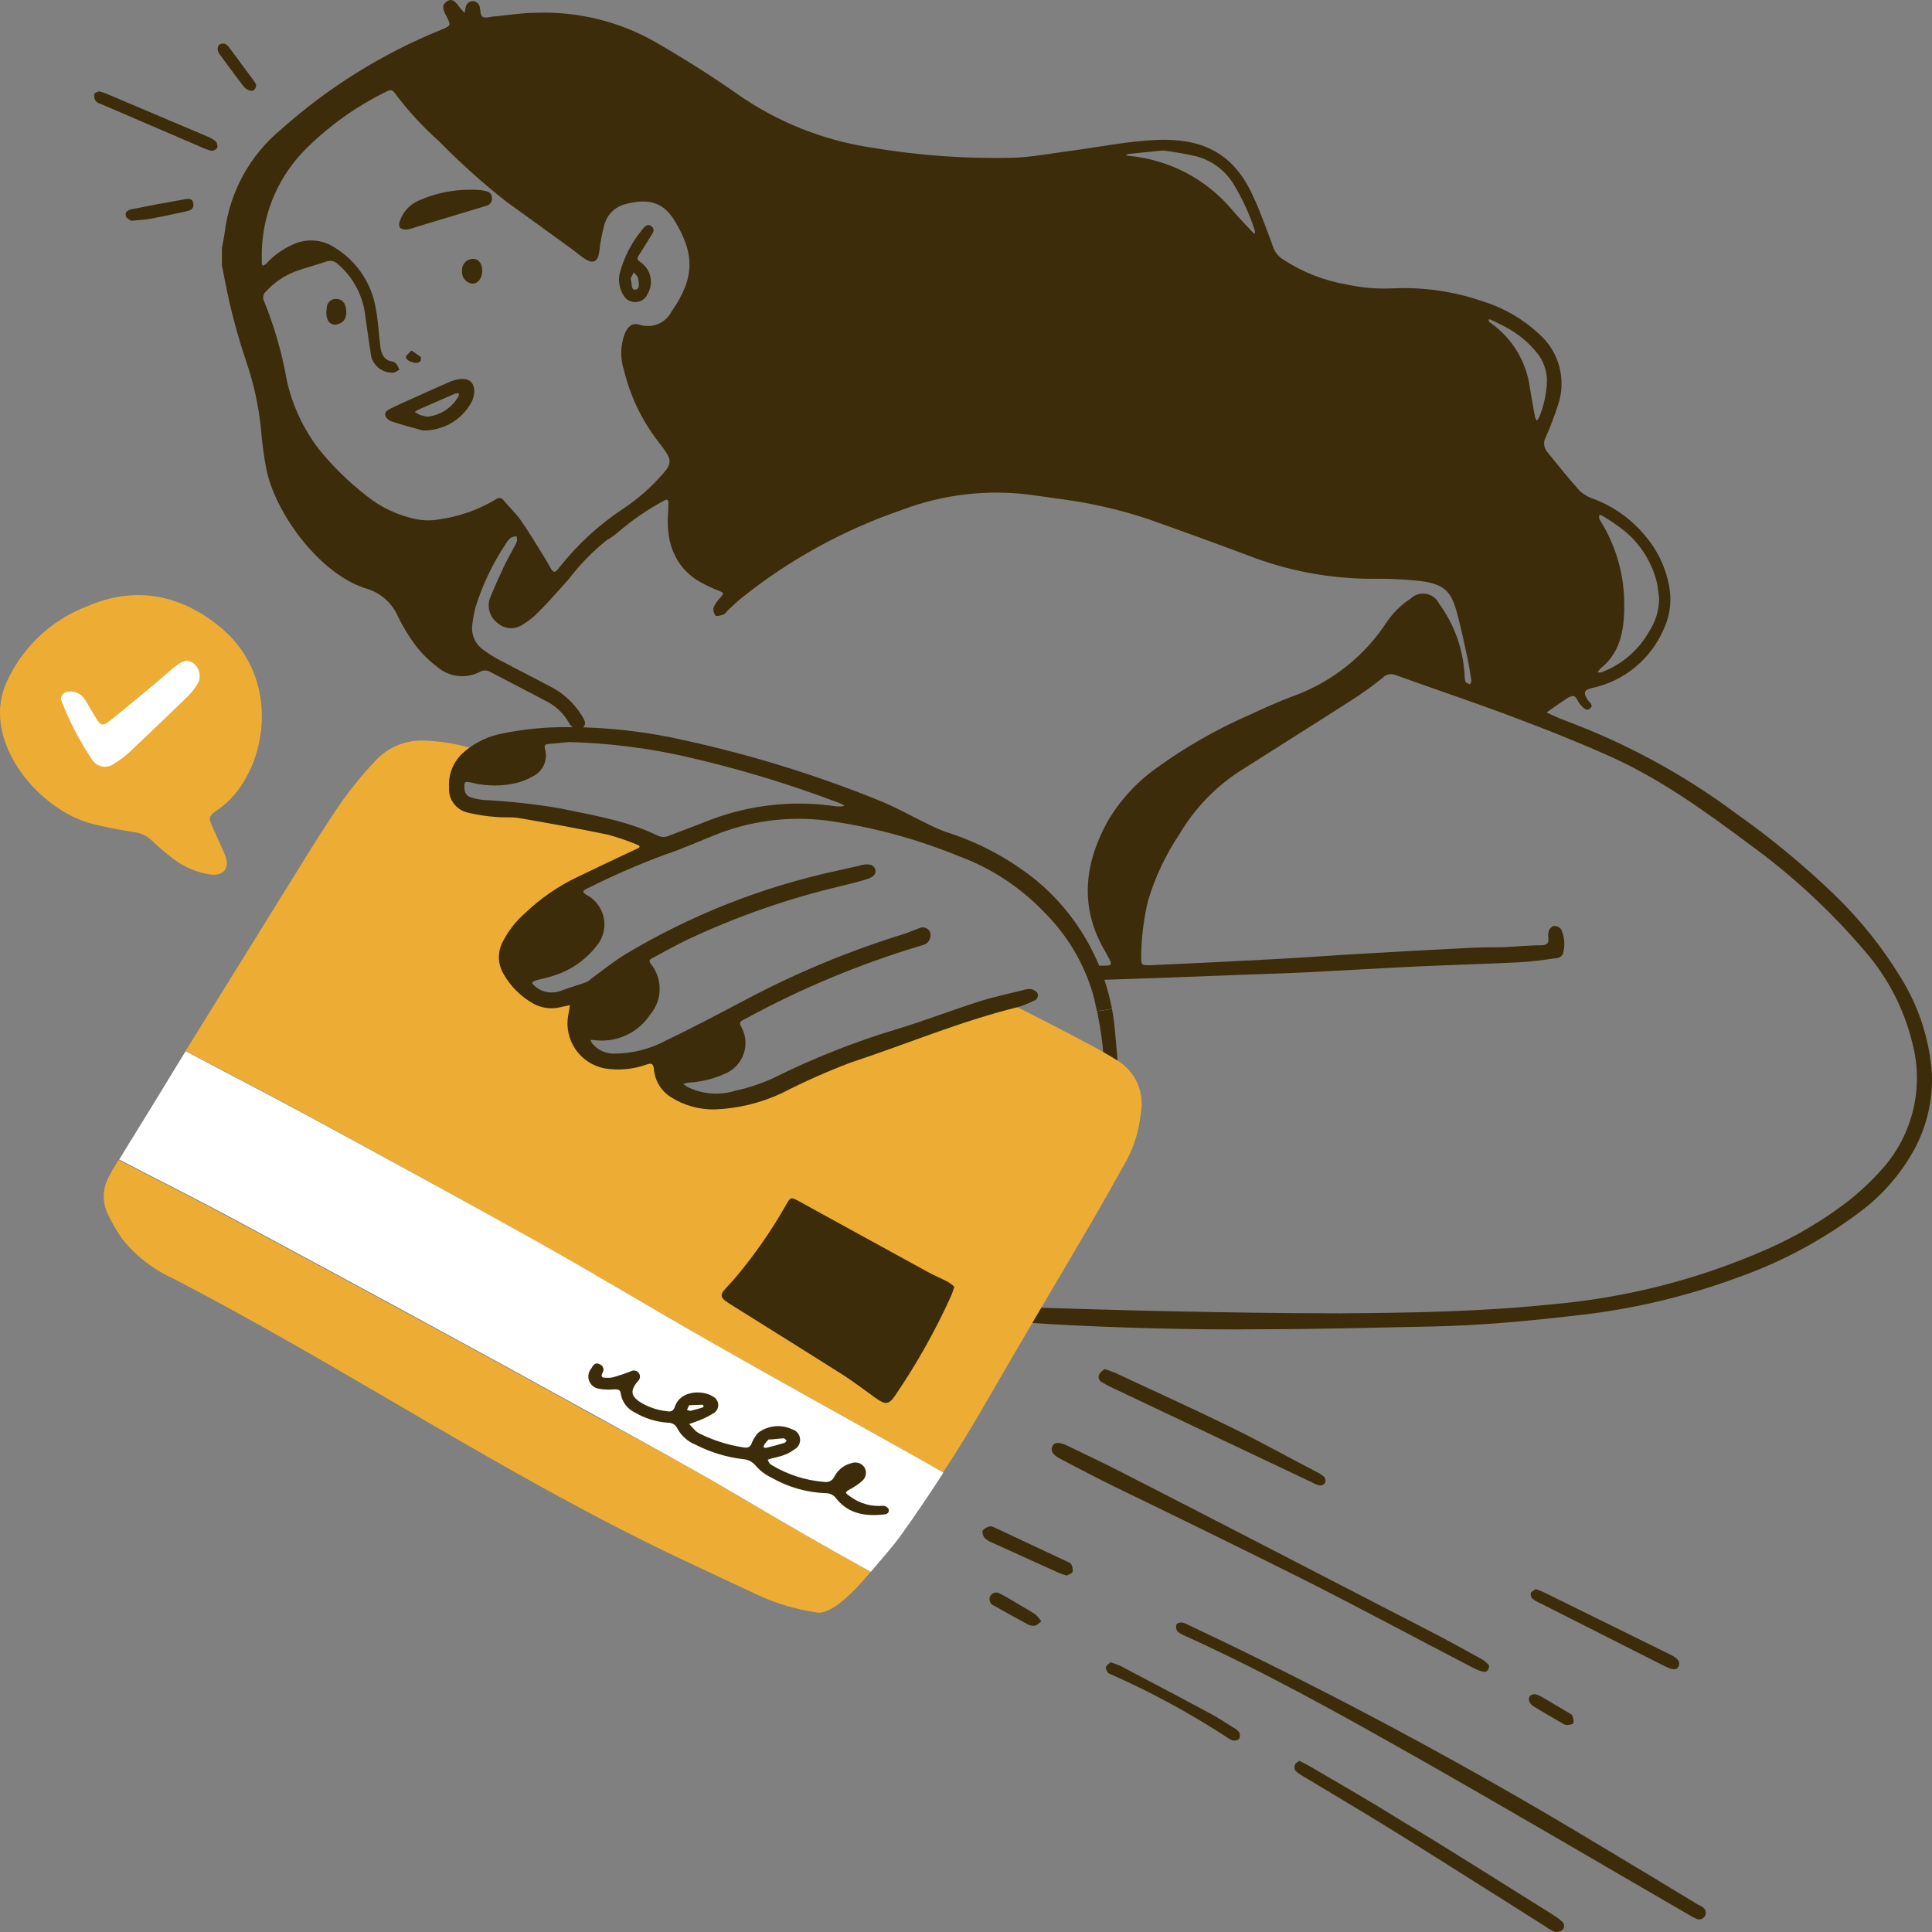
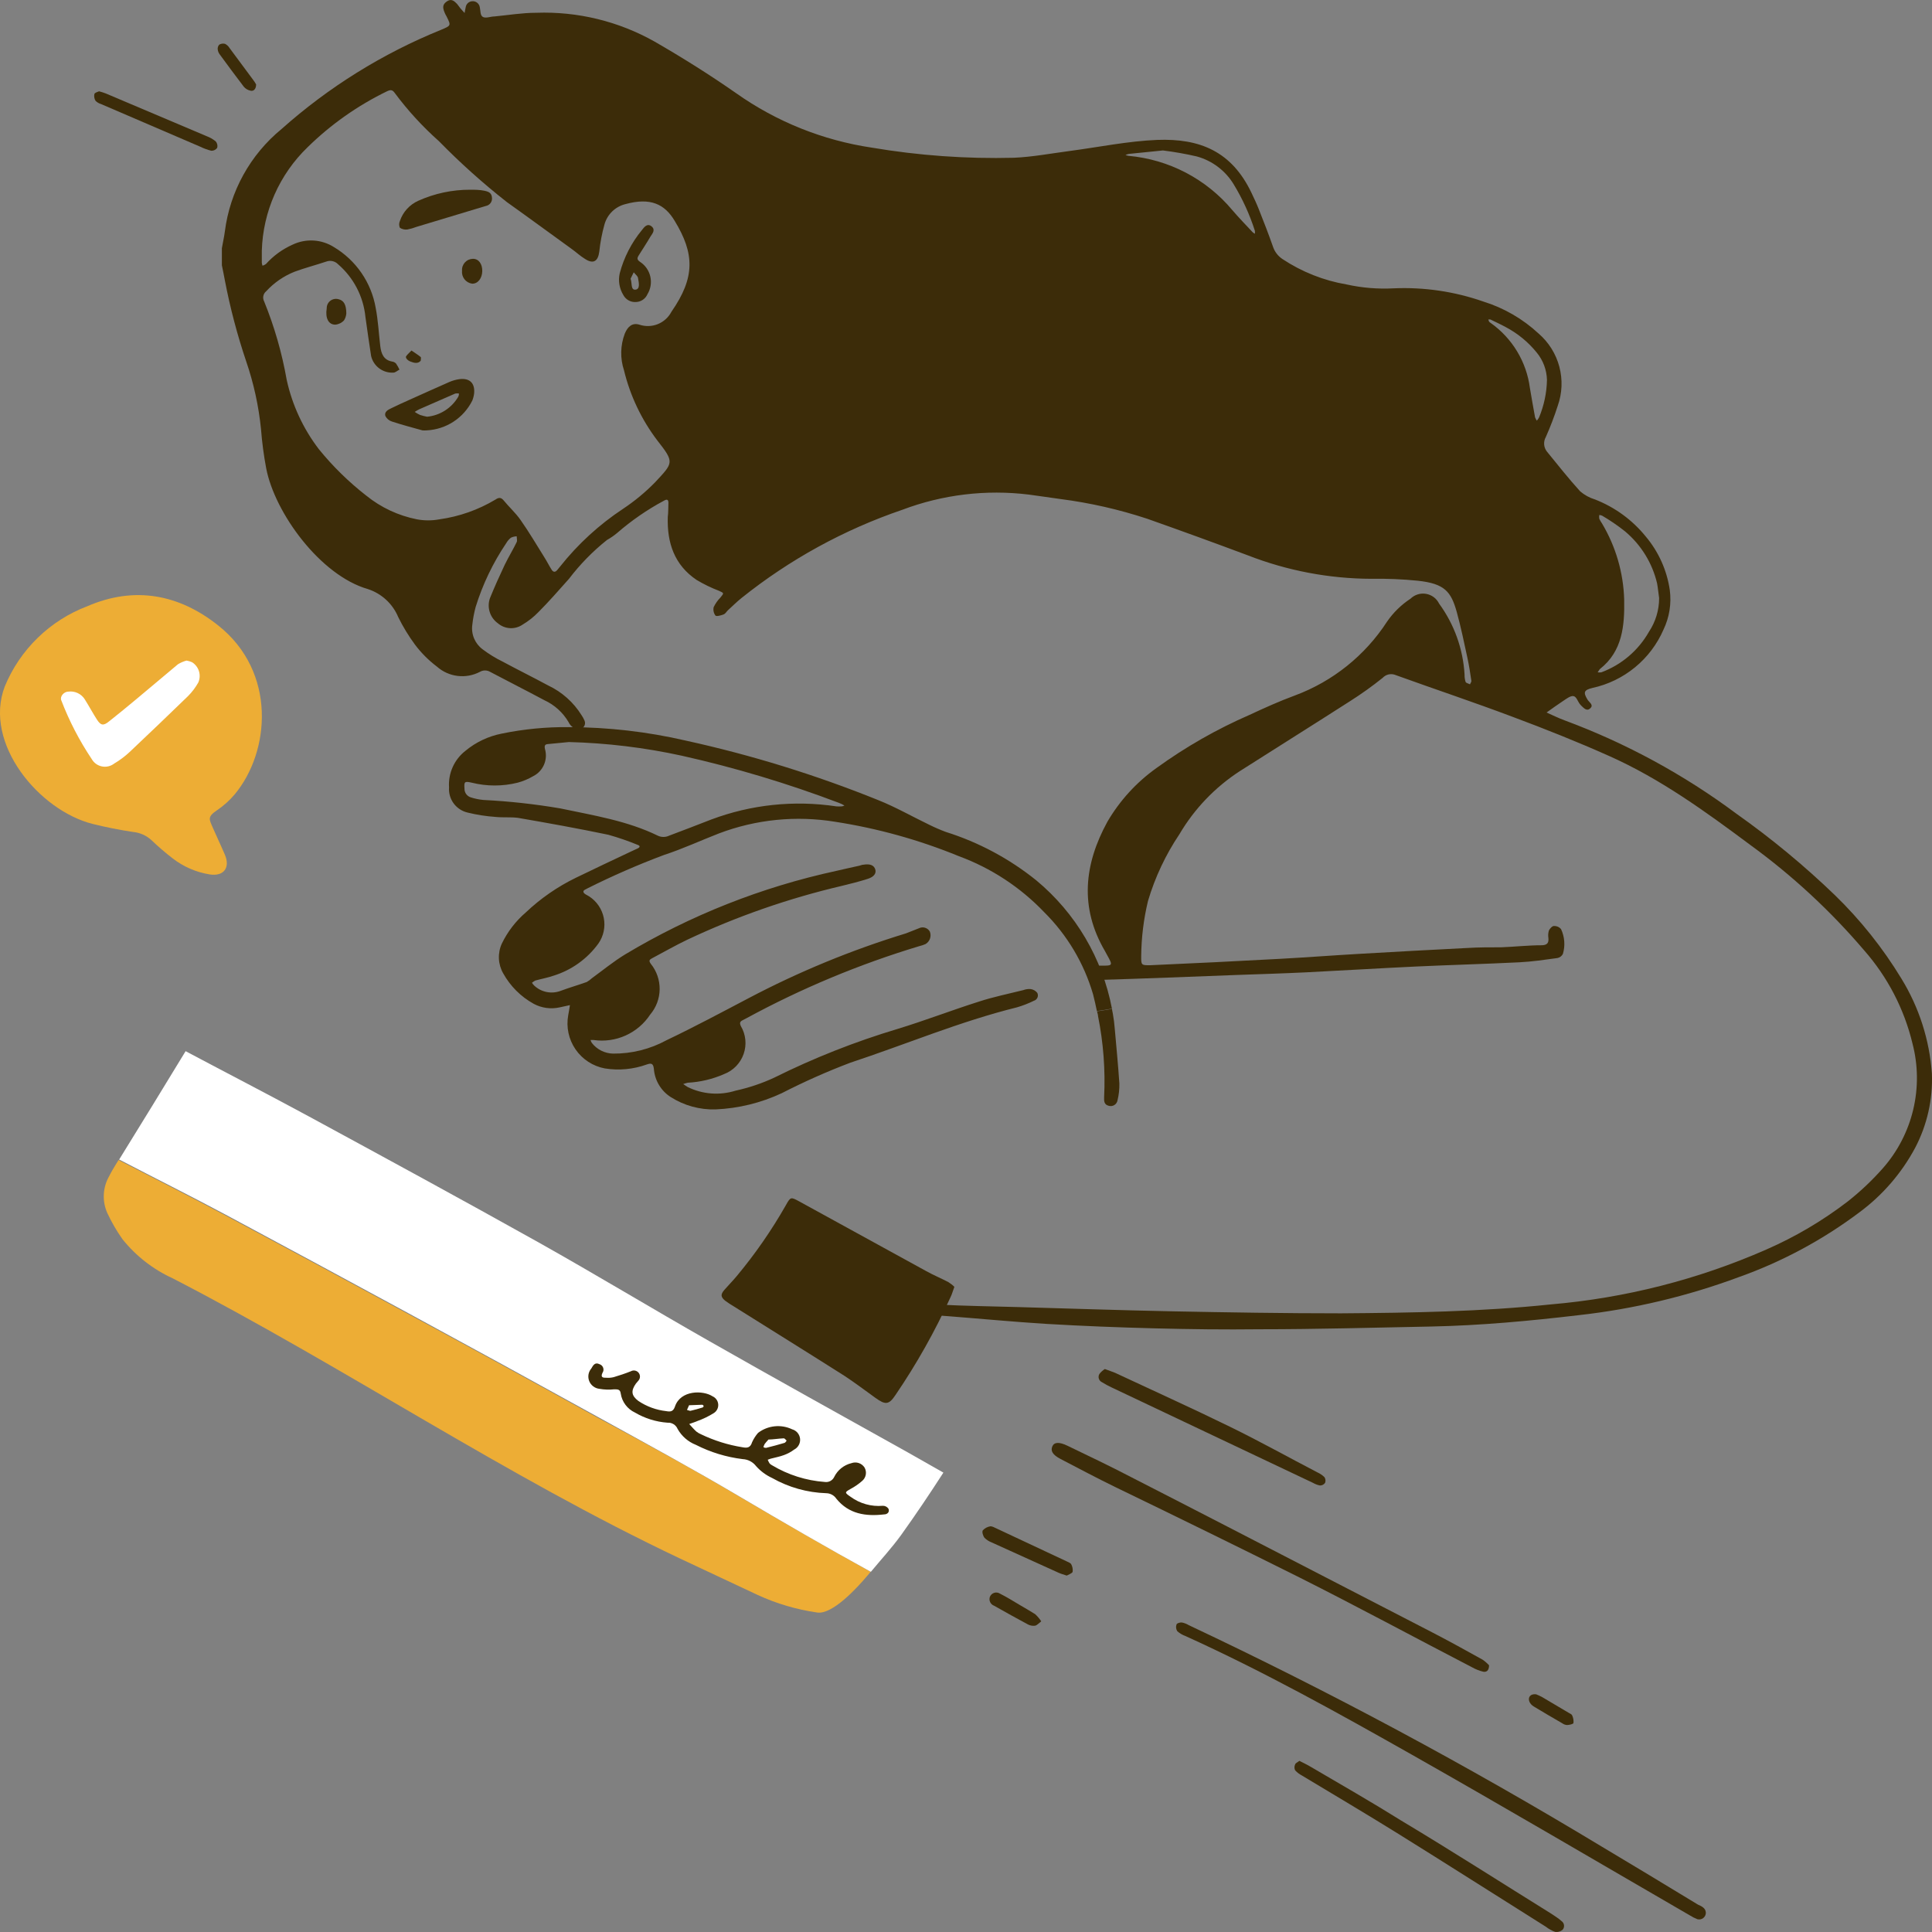
<svg xmlns="http://www.w3.org/2000/svg" width="150" height="150" viewBox="0 0 150 150" fill="none">
  <rect x="0" y="0" width="150" height="150" fill="#808080" stroke="none" />
  <g clip-path="url(#clip0_2118_42)">
    <path d="M149.992 83.353C149.807 80.742 148.996 78.213 147.626 75.981C146.185 73.606 144.446 71.425 142.452 69.49C140.074 67.201 137.527 65.095 134.832 63.189C130.748 60.144 126.248 57.699 121.471 55.926C120.997 55.753 120.54 55.524 120.075 55.319C120.5 55.02 120.926 54.705 121.36 54.422C121.613 54.256 121.912 54.02 122.149 54.044C122.386 54.067 122.488 54.437 122.654 54.658L122.764 54.784C122.969 54.973 123.19 55.249 123.466 54.997C123.742 54.745 123.427 54.563 123.293 54.374L123.245 54.303C122.906 53.744 122.985 53.571 123.632 53.413C124.846 53.149 125.979 52.601 126.939 51.813C127.899 51.026 128.658 50.022 129.153 48.884C129.611 47.929 129.781 46.862 129.642 45.812C129.421 44.282 128.776 42.845 127.781 41.661C126.74 40.374 125.38 39.38 123.837 38.778C123.413 38.651 123.021 38.436 122.685 38.148C121.786 37.163 120.966 36.116 120.122 35.084C119.988 34.924 119.907 34.728 119.888 34.521C119.87 34.314 119.916 34.106 120.019 33.926C120.37 33.137 120.678 32.33 120.942 31.508C121.289 30.532 121.332 29.475 121.068 28.475C120.803 27.474 120.243 26.577 119.459 25.899C118.232 24.758 116.762 23.907 115.16 23.41C112.928 22.631 110.567 22.283 108.204 22.386C106.981 22.452 105.755 22.351 104.559 22.087C102.775 21.784 101.074 21.11 99.567 20.11C99.222 19.88 98.963 19.542 98.833 19.149C98.494 18.18 98.123 17.227 97.745 16.274C97.571 15.833 97.374 15.407 97.169 14.982C95.638 11.76 93.17 10.736 89.841 10.862C87.554 10.957 85.282 11.429 83.002 11.729C81.575 11.918 80.147 12.186 78.719 12.249C75.022 12.342 71.323 12.078 67.677 11.461C63.883 10.895 60.276 9.446 57.147 7.231C55.104 5.805 52.982 4.474 50.836 3.237C48.035 1.654 44.849 0.877 41.632 0.992C40.551 0.992 39.47 1.174 38.398 1.276C38.098 1.276 37.743 1.434 37.506 1.323C37.27 1.213 37.317 0.843 37.254 0.575C37.236 0.436 37.166 0.309 37.057 0.219C36.949 0.13 36.81 0.085 36.67 0.095C36.544 0.101 36.424 0.15 36.33 0.235C36.237 0.32 36.176 0.434 36.157 0.559C36.118 0.709 36.102 0.859 36.071 1.008C35.96 0.882 35.842 0.764 35.739 0.638C35.637 0.512 35.574 0.41 35.495 0.315C35.282 0.095 35.053 -0.134 34.706 0.102C34.359 0.339 34.351 0.567 34.517 0.969C34.559 1.072 34.609 1.173 34.667 1.268C35.029 1.993 35.029 1.985 34.241 2.316C29.701 4.156 25.512 6.762 21.857 10.019C19.425 12.015 17.85 14.864 17.456 17.983C17.401 18.416 17.298 18.842 17.227 19.267V20.598C17.306 21 17.393 21.386 17.464 21.795C17.871 23.915 18.422 26.005 19.112 28.05C19.697 29.754 20.083 31.519 20.264 33.312C20.343 34.331 20.477 35.346 20.666 36.352C21.329 39.818 24.862 44.67 28.554 45.733C29.083 45.904 29.568 46.188 29.977 46.565C30.386 46.941 30.707 47.402 30.92 47.915C31.288 48.661 31.721 49.372 32.214 50.042C32.699 50.688 33.273 51.264 33.917 51.751C34.367 52.151 34.928 52.405 35.526 52.478C36.123 52.551 36.729 52.441 37.262 52.161C37.382 52.092 37.518 52.055 37.656 52.055C37.795 52.055 37.931 52.092 38.05 52.161C39.447 52.901 40.858 53.61 42.255 54.359C43.043 54.72 43.701 55.313 44.14 56.06C44.22 56.239 44.352 56.39 44.518 56.493C44.701 56.594 44.914 56.625 45.118 56.58C45.177 56.557 45.231 56.523 45.276 56.479C45.322 56.436 45.358 56.383 45.383 56.325C45.408 56.267 45.422 56.205 45.422 56.142C45.422 56.078 45.41 56.016 45.386 55.958C45.323 55.805 45.243 55.66 45.149 55.524C44.529 54.526 43.633 53.727 42.57 53.224C41.403 52.594 40.204 52.003 39.036 51.373C38.48 51.102 37.952 50.778 37.459 50.404C37.17 50.187 36.944 49.896 36.805 49.563C36.667 49.229 36.62 48.864 36.67 48.506C36.721 48.038 36.808 47.574 36.931 47.12C37.475 45.367 38.272 43.704 39.297 42.181C39.392 42.014 39.518 41.867 39.667 41.748C39.809 41.681 39.961 41.644 40.117 41.637C40.117 41.787 40.172 41.968 40.117 42.086C39.825 42.685 39.478 43.252 39.186 43.851C38.784 44.702 38.398 45.56 38.043 46.434C37.918 46.782 37.91 47.16 38.02 47.512C38.129 47.865 38.35 48.172 38.65 48.388C38.915 48.617 39.249 48.751 39.599 48.77C39.949 48.788 40.295 48.69 40.583 48.49C41.031 48.222 41.442 47.897 41.805 47.521C42.594 46.734 43.383 45.828 44.171 44.946C45.028 43.819 46.021 42.803 47.129 41.921C47.408 41.765 47.673 41.583 47.918 41.377C49.028 40.413 50.242 39.575 51.538 38.88C51.87 38.676 51.909 38.88 51.893 39.14C51.878 39.4 51.893 39.802 51.846 40.141C51.783 42.142 52.359 43.874 54.094 45.032C54.642 45.359 55.218 45.639 55.814 45.867C56.224 46.056 56.224 46.033 55.932 46.395C55.719 46.611 55.543 46.862 55.411 47.135C55.384 47.248 55.382 47.364 55.406 47.477C55.429 47.59 55.477 47.697 55.545 47.789C55.616 47.876 55.948 47.789 56.145 47.718C56.342 47.647 56.389 47.498 56.508 47.388C56.863 47.065 57.194 46.734 57.565 46.434C61.297 43.445 65.522 41.126 70.051 39.581C73.182 38.397 76.555 37.991 79.879 38.4C80.668 38.518 81.519 38.62 82.34 38.746C84.626 39.041 86.879 39.553 89.068 40.275C91.697 41.204 94.303 42.152 96.885 43.118C99.945 44.311 103.199 44.928 106.484 44.938C107.68 44.917 108.875 44.967 110.065 45.087C112.171 45.308 112.66 45.938 113.102 47.514C113.425 48.687 113.67 49.877 113.93 51.074C114.056 51.665 114.151 52.263 114.238 52.87C114.238 52.949 114.167 53.043 114.127 53.13C114.009 53.067 113.827 53.035 113.788 52.941C113.73 52.758 113.703 52.566 113.709 52.374C113.593 50.384 112.906 48.47 111.729 46.86C111.632 46.663 111.49 46.492 111.314 46.361C111.138 46.23 110.934 46.143 110.718 46.106C110.501 46.069 110.28 46.084 110.07 46.149C109.861 46.214 109.67 46.328 109.513 46.482C108.796 46.952 108.177 47.556 107.691 48.262C105.986 50.892 103.477 52.903 100.537 53.996C99.338 54.437 98.17 54.965 97.019 55.501C94.471 56.609 92.051 57.991 89.802 59.62C88.243 60.727 86.939 62.153 85.976 63.803C84.17 67.103 83.807 70.459 85.787 73.838L85.945 74.13C86.41 74.965 86.41 74.98 85.503 74.972H84.398L84.659 75.295C84.856 75.547 85.045 75.815 85.227 76.083C88.823 75.981 92.404 75.831 95.993 75.697C97.792 75.634 99.598 75.579 101.404 75.492C104.228 75.35 107.052 75.177 109.884 75.043C112.573 74.917 115.263 74.846 117.953 74.713C118.947 74.665 119.933 74.516 120.918 74.382C121.009 74.364 121.095 74.326 121.169 74.269C121.243 74.213 121.303 74.141 121.344 74.059C121.533 73.419 121.48 72.732 121.195 72.129C121.128 72.051 121.044 71.989 120.95 71.948C120.855 71.907 120.753 71.888 120.65 71.893C120.508 71.893 120.327 72.097 120.256 72.247C120.199 72.433 120.186 72.63 120.216 72.822C120.256 73.2 120.13 73.373 119.72 73.389C118.663 73.389 117.614 73.507 116.564 73.547C115.681 73.547 114.79 73.547 113.898 73.602C111.096 73.744 108.298 73.896 105.506 74.059C103.455 74.177 101.404 74.334 99.354 74.445C95.993 74.629 92.636 74.794 89.281 74.941C88.618 74.941 88.595 74.941 88.603 74.232C88.616 72.788 88.793 71.351 89.131 69.947C89.677 68.109 90.499 66.364 91.568 64.772C92.732 62.793 94.342 61.113 96.269 59.864C99.125 58.045 101.996 56.249 104.843 54.422C105.709 53.872 106.544 53.275 107.344 52.633C107.47 52.496 107.635 52.401 107.817 52.361C108 52.322 108.19 52.34 108.361 52.413C111.39 53.508 114.443 54.524 117.448 55.658C119.964 56.596 122.472 57.596 124.925 58.691C128.909 60.463 132.419 63.015 135.889 65.599C139.149 67.97 142.117 70.717 144.731 73.783C146.553 75.856 147.842 78.34 148.486 81.022C148.923 82.695 148.943 84.45 148.546 86.133C148.149 87.816 147.346 89.377 146.206 90.679C145.363 91.636 144.434 92.514 143.43 93.302C141.485 94.792 139.366 96.04 137.12 97.02C131.823 99.344 126.179 100.781 120.414 101.273C115.003 101.841 109.552 101.927 104.11 101.967C99.716 101.967 95.331 101.896 90.945 101.809C86.946 101.73 82.947 101.589 78.948 101.478C76.921 101.423 74.894 101.392 72.875 101.289C70.508 101.171 68.142 100.982 65.728 100.824C65.593 100.797 65.454 100.797 65.318 100.824C65.129 100.903 64.869 101.021 64.829 101.171C64.758 101.462 65.019 101.589 65.287 101.644C65.366 101.644 65.452 101.644 65.531 101.644L70.682 101.998C71.652 102.061 72.622 102.108 73.592 102.187C76.132 102.384 78.68 102.628 81.228 102.786C84.028 102.951 86.828 103.061 89.628 103.132C92.428 103.203 95.071 103.235 97.792 103.203C102.24 103.203 106.681 103.077 111.122 102.991C114.955 102.912 118.773 102.557 122.583 102.108C126.835 101.632 131.012 100.638 135.022 99.147C138.374 97.953 141.525 96.258 144.369 94.121C146.162 92.794 147.638 91.085 148.691 89.119C149.622 87.344 150.071 85.356 149.992 83.353ZM126.101 46.553C126.041 44.463 125.447 42.424 124.373 40.629C124.294 40.517 124.226 40.399 124.168 40.275C124.152 40.178 124.152 40.08 124.168 39.983C124.245 39.988 124.319 40.007 124.389 40.038C125.012 40.401 125.608 40.809 126.172 41.259C127.413 42.301 128.285 43.716 128.656 45.292C128.727 45.67 128.759 46.08 128.814 46.434C128.815 47.365 128.54 48.274 128.025 49.05C127.202 50.502 125.892 51.618 124.326 52.2C124.232 52.212 124.136 52.212 124.042 52.2C124.089 52.129 124.129 52.059 124.176 51.995C124.19 51.971 124.209 51.95 124.231 51.932C125.967 50.562 126.14 48.577 126.101 46.553ZM52.13 24.206C51.902 24.642 51.526 24.982 51.069 25.166C50.612 25.349 50.104 25.363 49.638 25.206C49.093 25.041 48.738 25.348 48.51 25.899C48.162 26.814 48.14 27.821 48.447 28.751C48.924 30.72 49.802 32.57 51.026 34.186C52.382 35.911 52.28 35.919 50.868 37.439C50.112 38.213 49.277 38.904 48.376 39.503C46.522 40.728 44.874 42.238 43.493 43.977L43.28 44.237C43.122 44.434 42.972 44.449 42.831 44.237C42.688 44.024 42.452 43.559 42.239 43.228C41.639 42.267 41.064 41.291 40.409 40.361C40.03 39.818 39.526 39.369 39.108 38.857C38.895 38.589 38.697 38.628 38.469 38.786C37.133 39.586 35.649 40.109 34.107 40.322C33.536 40.428 32.95 40.428 32.379 40.322C30.934 40.038 29.58 39.405 28.435 38.479C27.078 37.422 25.844 36.214 24.76 34.879C23.541 33.288 22.687 31.448 22.259 29.491C21.893 27.405 21.306 25.364 20.508 23.402C20.439 23.273 20.416 23.124 20.445 22.98C20.474 22.836 20.552 22.707 20.666 22.615C21.278 21.948 22.033 21.428 22.875 21.094C23.663 20.803 24.515 20.582 25.336 20.307C25.491 20.25 25.658 20.24 25.819 20.276C25.98 20.312 26.127 20.394 26.243 20.512C27.452 21.554 28.214 23.02 28.372 24.608C28.506 25.624 28.664 26.632 28.814 27.648C28.906 28.029 29.128 28.366 29.442 28.6C29.756 28.834 30.142 28.952 30.534 28.932C30.691 28.932 30.849 28.782 31.015 28.696C30.938 28.531 30.848 28.373 30.747 28.223C30.669 28.142 30.566 28.089 30.455 28.073C29.776 27.955 29.595 27.451 29.524 26.868C29.406 25.884 29.358 24.883 29.169 23.906C29.001 22.931 28.623 22.004 28.062 21.188C27.501 20.372 26.77 19.687 25.919 19.18C25.446 18.882 24.905 18.708 24.346 18.675C23.788 18.642 23.23 18.751 22.725 18.991C21.935 19.341 21.228 19.854 20.65 20.496C20.57 20.557 20.479 20.602 20.382 20.63C20.353 20.554 20.334 20.474 20.327 20.393C20.327 20.086 20.327 19.779 20.327 19.472C20.415 16.426 21.695 13.536 23.892 11.421C25.695 9.655 27.773 8.192 30.044 7.089C30.321 6.955 30.471 6.963 30.652 7.223C31.662 8.581 32.809 9.832 34.075 10.957C35.727 12.645 37.487 14.223 39.344 15.683C41.016 16.872 42.704 18.117 44.376 19.322C44.739 19.582 45.063 19.889 45.433 20.11C46.064 20.519 46.435 20.291 46.53 19.527C46.604 18.816 46.738 18.112 46.932 17.424C47.038 17.041 47.245 16.693 47.53 16.416C47.816 16.139 48.17 15.943 48.557 15.848C50.505 15.313 51.609 15.848 52.382 17.148C53.928 19.692 53.984 21.535 52.13 24.206ZM97.248 18.022C96.719 17.455 96.175 16.896 95.67 16.305C93.65 13.893 90.753 12.38 87.617 12.099L87.38 12.044C87.463 11.997 87.554 11.965 87.648 11.949L90.291 11.681C91.174 11.791 92.05 11.946 92.917 12.146C94.113 12.474 95.137 13.246 95.78 14.305C96.471 15.44 97.024 16.654 97.429 17.92C97.437 17.996 97.437 18.073 97.429 18.148C97.362 18.116 97.301 18.074 97.248 18.022ZM119.333 32.681C119.274 32.595 119.224 32.502 119.183 32.406C119.041 31.618 118.907 30.885 118.781 30.121C118.65 29.117 118.313 28.151 117.79 27.284C117.268 26.416 116.571 25.666 115.744 25.08C115.697 25.052 115.655 25.018 115.618 24.978C115.59 24.923 115.569 24.864 115.555 24.804C115.61 24.804 115.673 24.804 115.713 24.804C116.115 25.001 116.501 25.175 116.904 25.395C117.835 25.886 118.657 26.561 119.317 27.38C119.809 27.979 120.087 28.725 120.106 29.499C120.086 30.5 119.877 31.489 119.491 32.413C119.438 32.509 119.374 32.599 119.302 32.681H119.333Z" fill="#3C2C09" />
    <path d="M33.129 33.414C33.018 33.422 32.908 33.422 32.797 33.414C32.008 33.193 31.22 32.988 30.431 32.728C30.321 32.694 30.219 32.638 30.131 32.564C30.042 32.489 29.97 32.398 29.918 32.295C29.824 31.972 30.123 31.815 30.376 31.697C30.825 31.484 31.275 31.263 31.732 31.067C32.789 30.594 33.846 30.113 34.888 29.657C35.139 29.548 35.405 29.474 35.676 29.436C36.465 29.341 36.883 29.743 36.812 30.539C36.789 30.73 36.741 30.918 36.67 31.098C36.339 31.763 35.836 32.329 35.214 32.736C34.591 33.143 33.872 33.377 33.129 33.414ZM33.129 32.358C33.636 32.313 34.124 32.147 34.553 31.872C34.981 31.598 35.337 31.224 35.59 30.783C35.618 30.71 35.634 30.633 35.637 30.555C35.541 30.535 35.441 30.535 35.345 30.555L32.553 31.775C32.43 31.836 32.312 31.904 32.198 31.98C32.329 32.072 32.469 32.151 32.616 32.217C32.799 32.276 32.986 32.324 33.176 32.358H33.129Z" fill="#3C2C09" />
    <path d="M36.512 14.73C36.836 14.73 37.23 14.73 37.608 14.809C37.987 14.887 38.184 15.005 38.2 15.392C38.206 15.531 38.162 15.669 38.075 15.779C37.988 15.889 37.864 15.964 37.727 15.99L36.938 16.226L32.34 17.613C32.11 17.703 31.872 17.771 31.63 17.818C31.425 17.845 31.218 17.797 31.046 17.684C31.01 17.602 30.991 17.513 30.991 17.424C30.991 17.334 31.01 17.246 31.046 17.164C31.162 16.817 31.348 16.497 31.594 16.226C31.84 15.955 32.139 15.738 32.474 15.588C33.743 15.017 35.12 14.725 36.512 14.73Z" fill="#3C2C09" />
    <path d="M49.345 23.45C49.15 23.458 48.957 23.411 48.788 23.313C48.619 23.215 48.481 23.071 48.391 22.898C48.085 22.395 47.986 21.794 48.115 21.22C48.441 19.988 49.03 18.84 49.842 17.857C50.008 17.644 50.252 17.306 50.584 17.573C50.915 17.841 50.655 18.133 50.505 18.361C50.213 18.865 49.89 19.346 49.582 19.842C49.448 20.062 49.456 20.173 49.716 20.346C50.112 20.611 50.391 21.019 50.493 21.484C50.596 21.949 50.516 22.436 50.268 22.843C50.19 23.023 50.061 23.176 49.897 23.284C49.733 23.391 49.542 23.449 49.345 23.45ZM48.959 21.638C49.085 21.992 48.959 22.528 49.337 22.489C49.716 22.449 49.598 21.937 49.543 21.63C49.543 21.449 49.322 21.299 49.203 21.142L48.959 21.638Z" fill="#3C2C09" />
    <path d="M26.889 24.332C26.874 24.525 26.812 24.712 26.708 24.875C26.531 25.066 26.289 25.184 26.029 25.206C25.509 25.206 25.241 24.71 25.367 23.93C25.365 23.819 25.39 23.709 25.438 23.609C25.486 23.509 25.557 23.422 25.645 23.354C25.733 23.286 25.836 23.239 25.945 23.217C26.054 23.196 26.167 23.2 26.274 23.229C26.684 23.323 26.881 23.631 26.889 24.332Z" fill="#3C2C09" />
    <path d="M35.873 21.016C35.864 20.898 35.88 20.78 35.919 20.669C35.958 20.558 36.019 20.457 36.099 20.37C36.179 20.284 36.275 20.215 36.383 20.167C36.491 20.12 36.607 20.095 36.725 20.094C37.175 20.094 37.451 20.504 37.443 21.047C37.435 21.591 37.111 22.04 36.654 22.024C36.418 21.991 36.204 21.866 36.058 21.678C35.913 21.49 35.846 21.252 35.873 21.016Z" fill="#3C2C09" />
    <path d="M31.945 27.215C32.229 27.412 32.466 27.553 32.663 27.719C32.71 27.758 32.663 27.947 32.663 28.01C32.442 28.262 32.142 28.176 31.874 28.073C31.606 27.971 31.488 27.774 31.519 27.687C31.551 27.601 31.764 27.396 31.945 27.215Z" fill="#3C2C09" />
    <path d="M57.391 116.184C60.767 118.177 64.159 120.123 67.598 122.037C67.503 122.139 67.416 122.25 67.322 122.36C66.533 123.297 64.624 125.369 63.449 125.196C61.85 124.967 60.293 124.508 58.827 123.833L52.8 121.005C39.249 114.593 26.724 106.126 13.409 99.249C11.891 98.556 10.556 97.517 9.513 96.216C9.065 95.583 8.674 94.911 8.345 94.208C8.135 93.752 8.037 93.252 8.059 92.751C8.081 92.25 8.222 91.761 8.472 91.325C8.645 90.978 8.842 90.647 9.047 90.317C9.095 90.23 9.148 90.146 9.205 90.065C11.95 91.482 14.727 92.877 17.448 94.334C22.18 96.865 26.913 99.417 31.646 101.99C36.578 104.658 41.495 107.349 46.396 110.064C50.095 112.049 53.786 114.05 57.391 116.184Z" fill="#EDAD35" />
    <path d="M86.765 85.425C86.752 85.501 86.724 85.574 86.681 85.638C86.638 85.703 86.582 85.757 86.516 85.797C86.45 85.838 86.376 85.863 86.299 85.872C86.222 85.882 86.144 85.874 86.071 85.85C85.731 85.764 85.708 85.496 85.724 85.189C85.827 83.077 85.668 80.96 85.25 78.887C85.25 78.761 85.195 78.643 85.171 78.517L85.787 78.422L86.339 78.328C86.339 78.454 86.386 78.58 86.402 78.706C86.472 79.1 86.522 79.497 86.552 79.895C86.678 81.305 86.812 82.708 86.907 84.118C86.917 84.558 86.87 84.997 86.765 85.425Z" fill="#3C2C09" />
-     <path d="M88.571 86.433C88.449 87.707 88.077 88.944 87.475 90.073C86.591 91.679 85.689 93.273 84.769 94.854C81.969 99.643 79.129 104.408 76.361 109.213C75.359 110.946 74.326 112.656 73.206 114.333L70.461 112.758C65.302 109.867 60.136 107 55.001 104.093C50.584 101.581 46.238 98.95 41.805 96.469C35.913 93.16 29.974 89.915 23.963 86.646C20.808 84.929 17.598 83.267 14.411 81.589L23.159 67.489C24.271 65.694 25.383 63.898 26.582 62.172C27.363 61.084 28.216 60.05 29.137 59.077C29.627 58.541 30.23 58.121 30.903 57.848C31.576 57.576 32.301 57.457 33.026 57.502C34.449 57.554 35.855 57.819 37.199 58.289C36.616 58.532 36.13 58.962 35.818 59.51C35.659 59.745 35.553 60.011 35.506 60.29C35.46 60.57 35.475 60.856 35.55 61.129C35.625 61.402 35.758 61.656 35.941 61.873C36.123 62.09 36.35 62.264 36.607 62.385C37.289 62.596 38 62.697 38.713 62.684C39.502 62.732 40.291 62.787 41.079 62.866C42.718 63.014 44.344 63.277 45.946 63.653C46.816 63.85 47.674 64.095 48.517 64.386C48.967 64.543 49.417 64.717 49.858 64.906C50.3 65.095 50.521 65.221 50.852 65.355C50.873 65.398 50.892 65.443 50.907 65.489C50.269 65.796 49.653 66.064 49.046 66.324C48.297 66.639 47.563 66.969 46.845 67.332C45.442 68.025 44.12 68.871 42.901 69.853C42.294 70.35 41.731 70.901 41.221 71.499C40.671 72.085 40.244 72.776 39.967 73.531C39.794 74.206 39.855 74.92 40.142 75.556C40.429 76.191 40.923 76.711 41.545 77.028C42.099 77.341 42.718 77.523 43.354 77.559C43.99 77.596 44.625 77.487 45.212 77.241C44.911 77.751 44.747 78.332 44.739 78.924C44.731 79.517 44.878 80.102 45.165 80.62C45.326 81.002 45.571 81.342 45.883 81.615C46.194 81.887 46.564 82.086 46.964 82.196C47.922 82.386 48.904 82.423 49.874 82.306C50.592 82.238 51.302 82.106 51.996 81.912C51.881 82.073 51.8 82.256 51.757 82.45C51.715 82.644 51.713 82.844 51.751 83.038C51.881 83.421 52.088 83.773 52.359 84.073C52.63 84.372 52.961 84.613 53.329 84.779C53.753 85.049 54.209 85.266 54.686 85.425C54.999 85.521 55.33 85.55 55.656 85.512C55.669 85.53 55.687 85.544 55.708 85.553C55.729 85.561 55.752 85.563 55.774 85.559C56.622 85.439 57.463 85.268 58.29 85.047C59.079 84.826 59.868 84.574 60.657 84.299C62.234 83.747 63.772 83.117 65.302 82.471C68.457 81.132 71.613 79.793 74.768 78.627C75.761 78.273 76.755 77.918 77.757 77.588C80.139 78.764 82.505 79.98 84.856 81.235C85.487 81.581 86.118 81.936 86.725 82.314C87.419 82.729 87.968 83.347 88.298 84.083C88.628 84.82 88.723 85.641 88.571 86.433Z" fill="#EDAD35" />
    <path d="M73.245 114.333C72.196 115.964 71.108 117.579 69.98 119.154C69.254 120.162 68.402 121.084 67.613 122.037C64.174 120.147 60.783 118.177 57.407 116.184C53.802 114.05 50.111 112.049 46.443 110.025C41.537 107.315 36.62 104.624 31.693 101.951C26.96 99.383 22.228 96.831 17.495 94.294C14.766 92.837 11.974 91.443 9.252 90.025C10.972 87.247 12.691 84.443 14.411 81.613C17.566 83.29 20.792 84.953 23.963 86.67C29.942 89.915 35.913 93.16 41.844 96.476C46.277 98.966 50.623 101.596 55.04 104.109C60.175 107.031 65.342 109.899 70.5 112.774L73.245 114.333Z" fill="white" />
    <path d="M74.097 99.911C73.971 100.249 73.908 100.494 73.805 100.698C72.6 103.349 71.17 105.892 69.53 108.3C69.01 109.087 68.741 109.087 67.953 108.52C67.164 107.953 66.375 107.354 65.586 106.835C62.731 105.023 59.852 103.235 56.989 101.439C56.749 101.3 56.517 101.148 56.295 100.982C55.948 100.691 55.94 100.494 56.239 100.147C56.539 99.8 56.886 99.454 57.186 99.092C58.623 97.371 59.903 95.526 61.011 93.578C61.382 92.916 61.39 92.916 62.068 93.286C65.35 95.088 68.636 96.891 71.928 98.698C72.48 99.005 73.072 99.249 73.64 99.548C73.806 99.651 73.96 99.772 74.097 99.911Z" fill="#3C2C09" />
    <path d="M80.454 68.348C78.369 66.669 75.989 65.395 73.434 64.591C72.994 64.427 72.562 64.24 72.141 64.031C70.816 63.393 69.538 62.661 68.197 62.125C63.353 60.168 58.353 58.621 53.25 57.501C50.273 56.812 47.227 56.46 44.171 56.454C42.418 56.435 40.667 56.604 38.95 56.958C37.917 57.161 36.952 57.618 36.142 58.289C35.712 58.623 35.371 59.056 35.148 59.552C34.925 60.048 34.828 60.59 34.864 61.133C34.831 61.581 34.961 62.027 35.23 62.387C35.5 62.747 35.891 62.998 36.331 63.094C37.03 63.264 37.742 63.375 38.461 63.425C39.036 63.488 39.636 63.425 40.204 63.496C42.57 63.905 44.936 64.331 47.232 64.811C48.009 65.029 48.773 65.292 49.519 65.599C49.716 65.67 49.693 65.78 49.519 65.867C49.346 65.953 49.164 66.032 48.991 66.111C47.563 66.788 46.127 67.458 44.708 68.151C43.281 68.845 41.97 69.754 40.819 70.845C40.042 71.513 39.411 72.334 38.965 73.255C38.796 73.621 38.717 74.023 38.735 74.426C38.753 74.828 38.867 75.221 39.068 75.571C39.619 76.565 40.439 77.384 41.434 77.934C42.054 78.268 42.774 78.366 43.461 78.21L44.25 78.037C44.203 78.304 44.171 78.564 44.116 78.824C43.948 79.747 44.152 80.699 44.684 81.473C45.216 82.246 46.032 82.778 46.956 82.952C48.053 83.128 49.176 83.022 50.221 82.644C50.544 82.534 50.71 82.542 50.765 82.968C50.796 83.414 50.931 83.847 51.16 84.231C51.388 84.616 51.705 84.941 52.083 85.181C53.118 85.837 54.327 86.169 55.553 86.134C57.334 86.058 59.082 85.629 60.696 84.874C62.423 83.988 64.198 83.199 66.012 82.511C70.327 81.085 74.531 79.305 78.956 78.21C79.409 78.078 79.85 77.906 80.273 77.698C80.334 77.68 80.391 77.648 80.438 77.605C80.486 77.563 80.523 77.51 80.548 77.452C80.573 77.393 80.584 77.33 80.582 77.266C80.579 77.202 80.563 77.14 80.533 77.083C80.407 76.924 80.223 76.819 80.021 76.792C79.828 76.775 79.634 76.802 79.453 76.871C78.293 77.162 77.087 77.406 75.99 77.769C73.876 78.438 71.802 79.242 69.68 79.888C66.383 80.876 63.177 82.143 60.096 83.676C59.142 84.118 58.142 84.453 57.115 84.677C55.881 85.066 54.544 84.965 53.384 84.393C53.266 84.322 53.155 84.243 53.045 84.165C53.161 84.122 53.279 84.088 53.4 84.062C54.371 84.01 55.325 83.783 56.216 83.393C56.568 83.258 56.887 83.049 57.149 82.779C57.412 82.508 57.612 82.184 57.736 81.828C57.86 81.473 57.905 81.094 57.867 80.72C57.829 80.345 57.71 79.983 57.517 79.659C57.407 79.415 57.454 79.313 57.659 79.21L57.959 79.053C62.225 76.736 66.719 74.862 71.368 73.46C71.532 73.421 71.693 73.368 71.849 73.302C72.016 73.208 72.142 73.055 72.205 72.874C72.267 72.693 72.261 72.495 72.188 72.318C72.104 72.177 71.969 72.073 71.811 72.027C71.653 71.982 71.483 71.998 71.336 72.074L70.335 72.468C66.113 73.758 62.022 75.443 58.117 77.501C56.003 78.612 53.897 79.738 51.751 80.762C50.477 81.456 49.046 81.814 47.594 81.802C47.275 81.794 46.961 81.715 46.675 81.571C46.39 81.426 46.141 81.22 45.946 80.967C45.903 80.898 45.871 80.824 45.851 80.746H46.088C46.933 80.868 47.795 80.747 48.573 80.396C49.351 80.046 50.013 79.482 50.481 78.769C50.947 78.221 51.207 77.527 51.215 76.808C51.224 76.089 50.981 75.39 50.529 74.831C50.355 74.586 50.418 74.508 50.631 74.397C51.538 73.917 52.43 73.405 53.352 72.964C57.193 71.153 61.215 69.751 65.35 68.781C66.028 68.616 66.698 68.45 67.361 68.238C67.866 68.08 68.055 67.796 67.953 67.489C67.85 67.182 67.558 67.048 67.038 67.135C66.927 67.135 66.825 67.19 66.714 67.214C66.123 67.348 65.523 67.474 64.932 67.615C59.144 68.869 53.602 71.061 48.525 74.106C47.626 74.657 46.806 75.327 45.954 75.949C45.834 76.061 45.701 76.158 45.559 76.241C44.881 76.485 44.187 76.682 43.517 76.934C43.176 77.06 42.808 77.09 42.451 77.021C42.095 76.951 41.765 76.785 41.497 76.54C41.421 76.47 41.355 76.391 41.3 76.304C41.38 76.236 41.467 76.178 41.56 76.13C42.041 75.996 42.531 75.91 43.004 75.744C44.393 75.307 45.605 74.434 46.459 73.255C46.658 72.971 46.798 72.649 46.87 72.309C46.942 71.969 46.945 71.619 46.879 71.278C46.813 70.937 46.678 70.612 46.484 70.324C46.29 70.036 46.04 69.79 45.749 69.6C45.638 69.522 45.504 69.474 45.394 69.388C45.283 69.301 45.244 69.175 45.394 69.088C45.47 69.054 45.544 69.014 45.615 68.97C47.547 68.002 49.53 67.137 51.554 66.379C53.005 65.906 54.394 65.26 55.813 64.709C58.691 63.616 61.807 63.304 64.845 63.803C68.139 64.313 71.361 65.209 74.444 66.473C76.956 67.399 79.222 68.886 81.07 70.821C82.854 72.591 84.159 74.783 84.864 77.194C84.974 77.627 85.077 78.068 85.163 78.501L85.779 78.407L86.331 78.312C85.592 74.409 83.514 70.886 80.454 68.348ZM65.35 62.606C65.21 62.617 65.071 62.617 64.932 62.606C61.658 62.113 58.312 62.466 55.214 63.63C54.125 64.063 53.037 64.465 51.948 64.882C51.812 64.947 51.662 64.98 51.511 64.98C51.359 64.98 51.21 64.947 51.073 64.882C48.707 63.724 46.072 63.307 43.493 62.763C41.523 62.428 39.534 62.209 37.538 62.109C37.208 62.079 36.883 62.013 36.568 61.913C36.419 61.87 36.289 61.78 36.197 61.656C36.106 61.532 36.059 61.381 36.063 61.227C36.023 60.692 36.063 60.636 36.639 60.77C37.801 61.058 39.017 61.058 40.18 60.77C40.609 60.656 41.02 60.483 41.403 60.258C41.777 60.068 42.073 59.752 42.238 59.367C42.404 58.981 42.429 58.55 42.31 58.147C42.255 57.887 42.31 57.785 42.546 57.769L44.171 57.612C47.122 57.688 50.059 58.044 52.942 58.675C57.084 59.603 61.153 60.825 65.121 62.33C65.199 62.357 65.275 62.388 65.35 62.425L65.563 62.543C65.496 62.576 65.424 62.598 65.35 62.606Z" fill="#3C2C09" />
    <path d="M132.442 148.503C132.443 148.583 132.424 148.662 132.389 148.734C132.354 148.805 132.303 148.868 132.24 148.917C132.176 148.966 132.103 148.999 132.024 149.015C131.946 149.031 131.865 149.028 131.788 149.008C131.581 148.928 131.382 148.828 131.196 148.708C124.018 144.549 116.872 140.343 109.655 136.255C103.889 132.994 98.091 129.764 92.042 127.023C91.807 126.938 91.59 126.81 91.403 126.645C91.355 126.571 91.325 126.487 91.314 126.4C91.303 126.313 91.312 126.224 91.34 126.141C91.34 126.038 91.616 125.952 91.75 125.968C91.94 126.002 92.121 126.072 92.286 126.172C103.261 131.346 113.96 137.083 124.342 143.36C126.842 144.849 129.335 146.361 131.827 147.873C132.111 147.999 132.427 148.141 132.442 148.503Z" fill="#3C2C09" />
    <path d="M45.907 106.252C45.794 106.384 45.72 106.545 45.691 106.716C45.663 106.888 45.682 107.064 45.746 107.226C45.81 107.387 45.917 107.529 46.055 107.634C46.193 107.74 46.357 107.807 46.53 107.827C46.912 107.895 47.303 107.909 47.689 107.866C47.965 107.866 48.154 107.866 48.194 108.197C48.243 108.514 48.369 108.815 48.562 109.072C48.754 109.329 49.007 109.534 49.298 109.67C50.068 110.123 50.931 110.392 51.822 110.458C51.989 110.446 52.154 110.486 52.296 110.574C52.438 110.662 52.548 110.792 52.611 110.946C52.927 111.505 53.425 111.939 54.023 112.175C55.163 112.756 56.397 113.132 57.667 113.286C57.87 113.296 58.069 113.351 58.249 113.446C58.429 113.542 58.585 113.675 58.708 113.837C59.054 114.223 59.476 114.534 59.947 114.751C61.231 115.479 62.674 115.885 64.151 115.932C64.308 115.935 64.462 115.976 64.599 116.051C64.736 116.127 64.853 116.235 64.939 116.366C65.902 117.547 67.211 117.744 68.631 117.579C68.891 117.579 69.081 117.405 68.986 117.145C68.939 117.072 68.873 117.011 68.796 116.97C68.719 116.928 68.632 116.907 68.544 116.909C67.65 116.988 66.759 116.739 66.036 116.208C65.563 115.885 65.578 115.861 66.036 115.602C66.353 115.434 66.649 115.231 66.919 114.995C67.074 114.872 67.179 114.699 67.217 114.505C67.255 114.312 67.222 114.111 67.124 113.94C67.018 113.775 66.858 113.651 66.672 113.589C66.485 113.528 66.283 113.532 66.099 113.601C65.815 113.67 65.549 113.801 65.32 113.983C65.091 114.165 64.905 114.395 64.774 114.656C64.712 114.795 64.605 114.91 64.471 114.983C64.337 115.055 64.183 115.082 64.032 115.058C62.588 114.952 61.189 114.509 59.947 113.766C59.871 113.73 59.804 113.679 59.749 113.617C59.693 113.527 59.645 113.432 59.607 113.333L59.828 113.254C60.175 113.16 60.538 113.097 60.869 112.971C61.152 112.869 61.418 112.725 61.658 112.545C61.81 112.467 61.935 112.345 62.017 112.195C62.099 112.045 62.134 111.874 62.117 111.704C62.1 111.534 62.032 111.373 61.922 111.242C61.812 111.111 61.665 111.016 61.5 110.97C61.077 110.77 60.607 110.689 60.141 110.738C59.675 110.787 59.231 110.962 58.858 111.246C58.668 111.463 58.512 111.707 58.393 111.97C58.259 112.411 58.006 112.435 57.643 112.364C56.527 112.186 55.443 111.846 54.425 111.356C54.295 111.302 54.173 111.231 54.062 111.143C53.865 110.962 53.692 110.757 53.51 110.56C53.723 110.482 53.944 110.419 54.157 110.324C54.595 110.167 55.016 109.963 55.411 109.717C55.526 109.647 55.62 109.546 55.682 109.426C55.744 109.307 55.772 109.172 55.763 109.038C55.754 108.903 55.709 108.773 55.631 108.663C55.554 108.552 55.448 108.465 55.324 108.41C54.591 107.929 52.84 107.914 52.406 109.198C52.272 109.591 52.067 109.623 51.728 109.56C50.954 109.475 50.213 109.205 49.566 108.772C49.014 108.355 48.975 107.985 49.369 107.425C49.432 107.339 49.519 107.26 49.582 107.173C49.651 107.088 49.688 106.981 49.687 106.871C49.685 106.762 49.646 106.656 49.575 106.572C49.504 106.488 49.406 106.432 49.298 106.412C49.19 106.392 49.079 106.411 48.983 106.464C48.549 106.638 48.099 106.787 47.65 106.921C47.462 106.968 47.267 106.984 47.074 106.968C46.845 106.968 46.601 106.968 46.774 106.59C46.815 106.533 46.841 106.467 46.851 106.397C46.86 106.328 46.853 106.257 46.83 106.191C46.807 106.125 46.768 106.065 46.718 106.017C46.667 105.968 46.605 105.933 46.538 105.913C46.191 105.74 46.048 106.007 45.907 106.252ZM59.67 111.765C60.002 111.765 60.459 111.687 60.854 111.671C60.925 111.671 61.004 111.789 61.075 111.852C61.019 111.915 60.972 112.01 60.909 112.025C60.436 112.167 59.962 112.293 59.481 112.411C59.418 112.411 59.339 112.411 59.268 112.34C59.295 112.265 59.327 112.191 59.363 112.12C59.426 112.025 59.505 111.947 59.67 111.758V111.765ZM53.502 109.103L54.52 109.064C54.544 109.069 54.566 109.079 54.585 109.094C54.604 109.109 54.62 109.128 54.63 109.15C54.629 109.176 54.621 109.202 54.608 109.224C54.594 109.246 54.574 109.264 54.551 109.276C54.236 109.371 53.928 109.465 53.605 109.536C53.526 109.536 53.431 109.489 53.337 109.465C53.376 109.363 53.423 109.269 53.502 109.095V109.103Z" fill="#3C2C09" />
    <path d="M115.61 129.292C115.61 129.725 115.389 129.843 115.144 129.788C114.852 129.715 114.571 129.604 114.308 129.457C109.828 127.133 105.379 124.731 100.899 122.478C96.167 120.115 91.339 117.752 86.567 115.444C85.147 114.751 83.751 114.01 82.347 113.278C81.709 112.947 81.559 112.64 81.701 112.301C81.843 111.962 82.229 111.931 82.892 112.254C84.532 113.041 86.181 113.829 87.814 114.68C90.33 115.964 92.846 117.264 95.354 118.555L111.216 126.747C112.526 127.425 113.811 128.134 115.097 128.85C115.285 128.977 115.457 129.125 115.61 129.292Z" fill="#3C2C09" />
    <path d="M100.883 136.712C101.191 136.869 101.491 137.011 101.767 137.176C104.133 138.563 106.499 139.918 108.779 141.343C112.723 143.706 116.556 146.164 120.445 148.582C120.721 148.763 121.005 148.945 121.234 149.149C121.286 149.185 121.331 149.232 121.365 149.286C121.398 149.34 121.42 149.4 121.429 149.463C121.438 149.526 121.434 149.59 121.416 149.652C121.399 149.713 121.369 149.77 121.328 149.819C121.25 149.889 121.157 149.94 121.056 149.97C120.955 150 120.849 150.008 120.744 149.992C120.483 149.897 120.238 149.762 120.019 149.59C116.17 147.172 112.336 144.722 108.471 142.32C106.026 140.8 103.541 139.335 101.073 137.846C100.877 137.743 100.701 137.607 100.552 137.444C100.518 137.374 100.501 137.297 100.501 137.22C100.501 137.142 100.518 137.065 100.552 136.995C100.576 136.885 100.741 136.83 100.883 136.712Z" fill="#3C2C09" />
    <path d="M85.779 106.291C86.087 106.409 86.323 106.48 86.568 106.582C89.549 107.977 92.554 109.332 95.512 110.781C97.8 111.899 100.032 113.144 102.288 114.318C102.489 114.408 102.674 114.534 102.832 114.688C102.874 114.752 102.9 114.826 102.909 114.903C102.917 114.979 102.907 115.057 102.879 115.129C102.835 115.193 102.776 115.245 102.708 115.28C102.639 115.316 102.562 115.334 102.485 115.334C102.293 115.296 102.109 115.227 101.941 115.129L86.331 107.732C86.06 107.606 85.797 107.464 85.542 107.307C85.486 107.279 85.437 107.24 85.397 107.192C85.357 107.144 85.328 107.088 85.311 107.028C85.293 106.968 85.289 106.905 85.298 106.843C85.306 106.782 85.328 106.722 85.361 106.669C85.477 106.52 85.619 106.392 85.779 106.291Z" fill="#3C2C09" />
-     <path d="M119.238 123.376C119.483 123.471 119.664 123.534 119.838 123.612L129.768 128.504L129.91 128.583C130.32 128.827 130.455 129.079 130.328 129.37C130.202 129.662 129.902 129.662 129.445 129.449C128.987 129.237 128.593 129.032 128.175 128.819L119.546 124.455C119.341 124.371 119.15 124.257 118.978 124.117C118.924 124.06 118.884 123.991 118.862 123.915C118.84 123.84 118.836 123.76 118.852 123.683C118.907 123.565 119.104 123.478 119.238 123.376Z" fill="#3C2C09" />
-     <path d="M86.212 129.055C86.481 129.136 86.745 129.233 87.001 129.347C89.328 130.576 91.663 131.796 93.982 133.049C94.589 133.372 95.173 133.766 95.757 134.128C95.933 134.211 96.087 134.335 96.206 134.49C96.247 134.571 96.268 134.66 96.268 134.75C96.268 134.841 96.247 134.93 96.206 135.01C96.138 135.065 96.06 135.104 95.975 135.125C95.89 135.145 95.802 135.146 95.717 135.128C95.533 135.068 95.362 134.975 95.212 134.853C92.375 133.006 89.394 131.389 86.299 130.016C86.204 129.969 86.07 129.938 86.015 129.859C85.96 129.78 85.818 129.544 85.857 129.433C85.897 129.323 86.086 129.181 86.212 129.055Z" fill="#3C2C09" />
    <path d="M7.691 7.089C7.867 7.135 8.041 7.19 8.211 7.255L16.02 10.563C16.282 10.66 16.527 10.798 16.746 10.973C16.805 11.041 16.846 11.122 16.867 11.21C16.888 11.298 16.887 11.389 16.864 11.477C16.813 11.55 16.744 11.609 16.665 11.649C16.585 11.689 16.496 11.708 16.407 11.705C16.11 11.631 15.822 11.525 15.547 11.39L7.833 8.074C7.674 8.027 7.53 7.94 7.415 7.822C7.321 7.666 7.29 7.48 7.328 7.302C7.36 7.192 7.58 7.136 7.691 7.089Z" fill="#3C2C09" />
    <path d="M82.821 122.328C82.568 122.242 82.379 122.195 82.205 122.116L76.992 119.753C76.785 119.674 76.597 119.554 76.439 119.398C76.321 119.249 76.227 118.941 76.305 118.815C76.463 118.644 76.675 118.533 76.905 118.5C77.039 118.5 77.212 118.595 77.362 118.666L82.821 121.226C82.947 121.289 83.112 121.344 83.168 121.446C83.268 121.629 83.307 121.839 83.278 122.045C83.207 122.171 82.97 122.242 82.821 122.328Z" fill="#3C2C09" />
-     <path d="M10.183 17.14C10.112 17.085 9.844 16.975 9.781 16.794C9.663 16.447 9.962 16.297 10.238 16.242C11.563 15.974 12.889 15.722 14.222 15.494C14.521 15.439 14.947 15.321 15.011 15.801C15.074 16.282 14.711 16.352 14.395 16.423C13.48 16.628 12.565 16.817 11.642 16.991C11.232 17.069 10.79 17.077 10.183 17.14Z" fill="#3C2C09" />
    <path d="M80.841 125.881C80.636 126.038 80.51 126.196 80.352 126.22C80.162 126.244 79.969 126.208 79.8 126.117C78.917 125.645 78.049 125.156 77.181 124.668C77.049 124.62 76.941 124.522 76.879 124.396C76.817 124.27 76.807 124.124 76.85 123.99C76.877 123.915 76.921 123.848 76.979 123.792C77.036 123.736 77.105 123.694 77.181 123.669C77.257 123.644 77.338 123.637 77.417 123.647C77.496 123.658 77.572 123.686 77.639 123.731C78.159 123.99 78.648 124.298 79.153 124.597C79.658 124.896 79.942 125.054 80.368 125.322C80.549 125.487 80.709 125.675 80.841 125.881Z" fill="#3C2C09" />
    <path d="M19.885 6.554C19.885 6.9 19.696 7.121 19.42 7.034C19.229 6.989 19.058 6.884 18.931 6.735C18.292 5.9 17.669 5.057 17.053 4.214C16.971 4.103 16.919 3.973 16.904 3.836C16.896 3.77 16.902 3.702 16.923 3.638C16.943 3.574 16.977 3.516 17.022 3.466C17.158 3.387 17.319 3.364 17.471 3.403C17.618 3.478 17.741 3.592 17.826 3.734C18.431 4.542 19.038 5.362 19.648 6.191C19.736 6.306 19.816 6.427 19.885 6.554Z" fill="#3C2C09" />
    <path d="M119.262 131.544C119.415 131.605 119.565 131.673 119.711 131.749L121.786 132.978C121.88 133.041 122.014 133.08 122.054 133.167C122.147 133.352 122.185 133.56 122.164 133.766C122.164 133.86 121.849 133.923 121.675 133.931C121.538 133.927 121.406 133.88 121.297 133.797C120.555 133.364 119.814 132.939 119.08 132.49C118.937 132.406 118.822 132.283 118.749 132.135C118.599 131.781 118.82 131.489 119.262 131.544Z" fill="#3C2C09" />
    <path d="M18.221 61.676C17.826 62.143 17.37 62.554 16.864 62.897C16.075 63.425 16.241 63.606 16.525 64.268C16.809 64.929 17.172 65.678 17.471 66.387C17.881 67.379 17.361 68.056 16.288 67.891C15.239 67.725 14.249 67.297 13.409 66.647C12.837 66.207 12.289 65.736 11.768 65.237C11.369 64.868 10.859 64.641 10.317 64.591C9.266 64.433 8.232 64.228 7.217 63.976C3.045 62.937 -1.317 57.722 0.371 53.295C0.957 51.874 1.828 50.588 2.931 49.517C4.034 48.445 5.345 47.611 6.784 47.065C10.435 45.489 13.882 46.127 16.943 48.561C21.486 52.161 20.989 58.352 18.221 61.676Z" fill="#EDAD35" />
-     <path d="M14.482 51.287C14.249 51.35 14.026 51.445 13.819 51.57C13.291 51.972 12.81 52.429 12.305 52.854C11.027 53.917 9.757 54.989 8.471 56.005C8.03 56.367 7.825 56.328 7.533 55.879C7.241 55.43 6.918 54.831 6.586 54.303C6.455 54.09 6.264 53.919 6.037 53.812C5.81 53.704 5.557 53.664 5.308 53.697C4.961 53.697 4.638 54.075 4.756 54.367C5.371 55.973 6.165 57.506 7.123 58.935C7.206 59.081 7.32 59.208 7.457 59.307C7.593 59.405 7.75 59.473 7.915 59.506C8.08 59.539 8.251 59.536 8.415 59.497C8.579 59.459 8.733 59.385 8.866 59.282C9.294 59.029 9.693 58.73 10.057 58.392C11.587 56.947 13.104 55.495 14.608 54.036C14.917 53.723 15.182 53.371 15.397 52.988C15.518 52.711 15.536 52.399 15.446 52.109C15.356 51.82 15.165 51.573 14.908 51.413C14.772 51.353 14.629 51.31 14.482 51.287Z" fill="white" />
+     <path d="M14.482 51.287C14.249 51.35 14.026 51.445 13.819 51.57C11.027 53.917 9.757 54.989 8.471 56.005C8.03 56.367 7.825 56.328 7.533 55.879C7.241 55.43 6.918 54.831 6.586 54.303C6.455 54.09 6.264 53.919 6.037 53.812C5.81 53.704 5.557 53.664 5.308 53.697C4.961 53.697 4.638 54.075 4.756 54.367C5.371 55.973 6.165 57.506 7.123 58.935C7.206 59.081 7.32 59.208 7.457 59.307C7.593 59.405 7.75 59.473 7.915 59.506C8.08 59.539 8.251 59.536 8.415 59.497C8.579 59.459 8.733 59.385 8.866 59.282C9.294 59.029 9.693 58.73 10.057 58.392C11.587 56.947 13.104 55.495 14.608 54.036C14.917 53.723 15.182 53.371 15.397 52.988C15.518 52.711 15.536 52.399 15.446 52.109C15.356 51.82 15.165 51.573 14.908 51.413C14.772 51.353 14.629 51.31 14.482 51.287Z" fill="white" />
  </g>
  <defs>
    <clipPath id="clip0_2118_42">
      <rect width="150" height="150" fill="white" />
    </clipPath>
  </defs>
</svg>